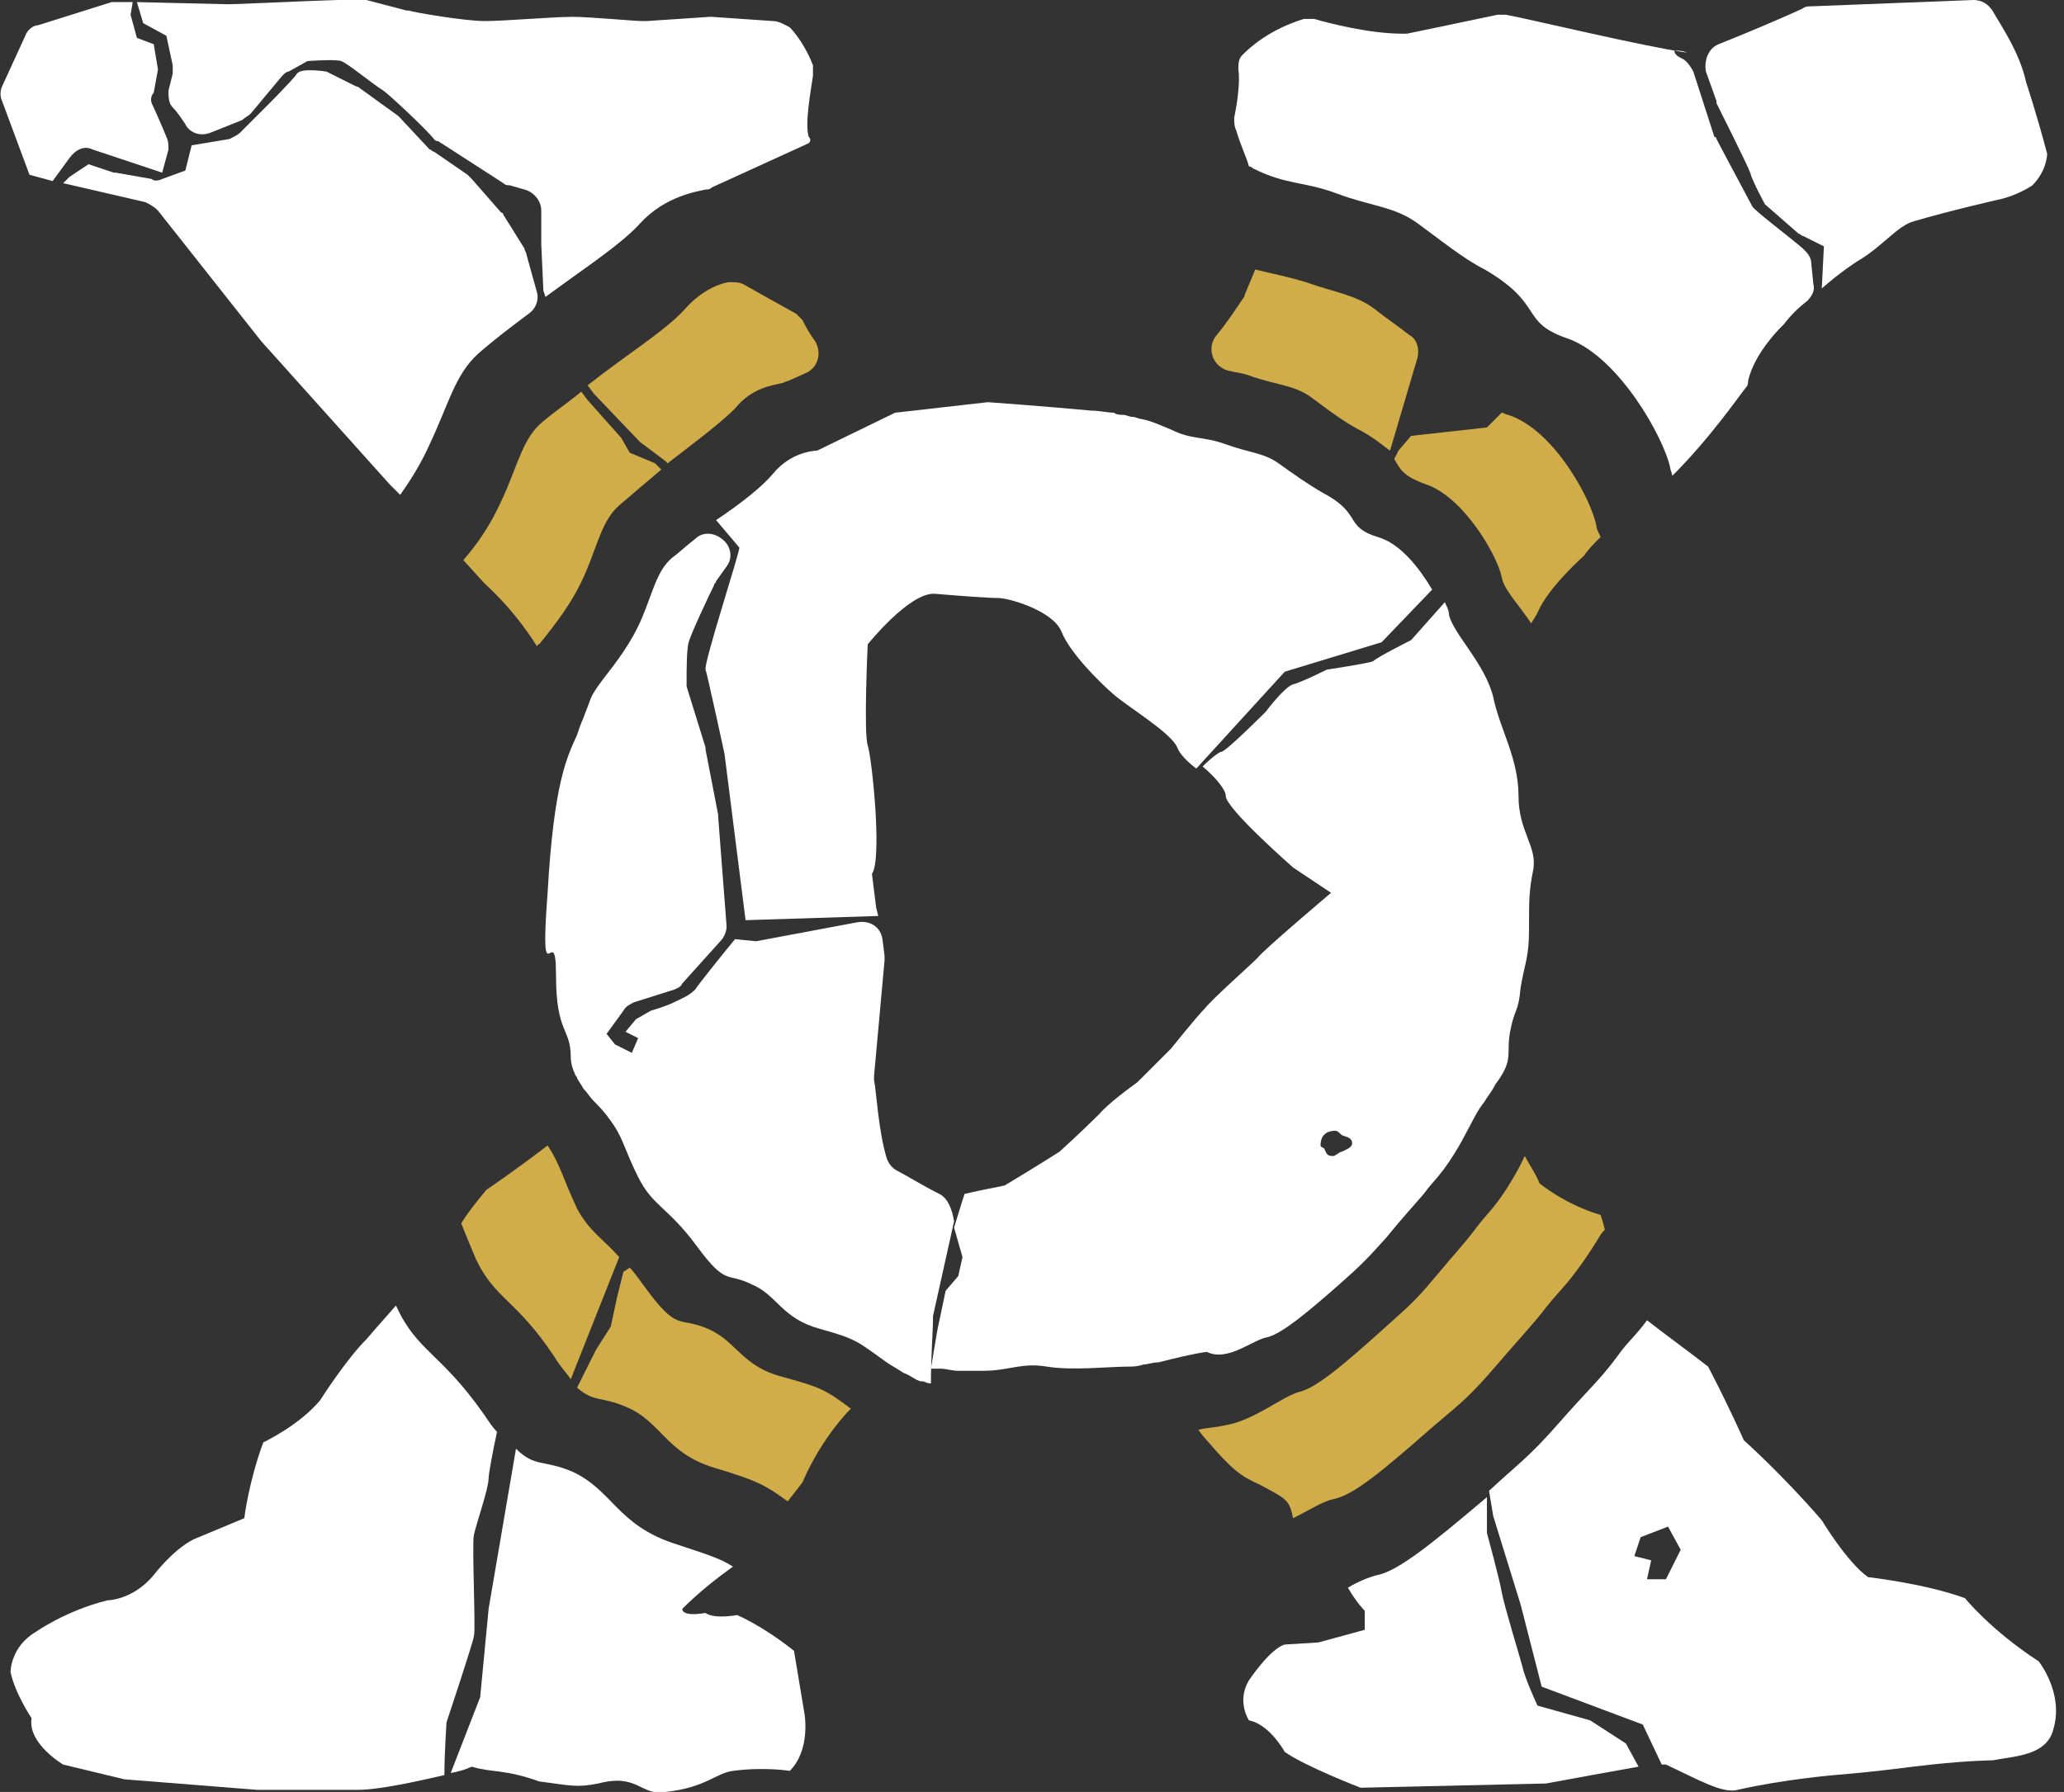
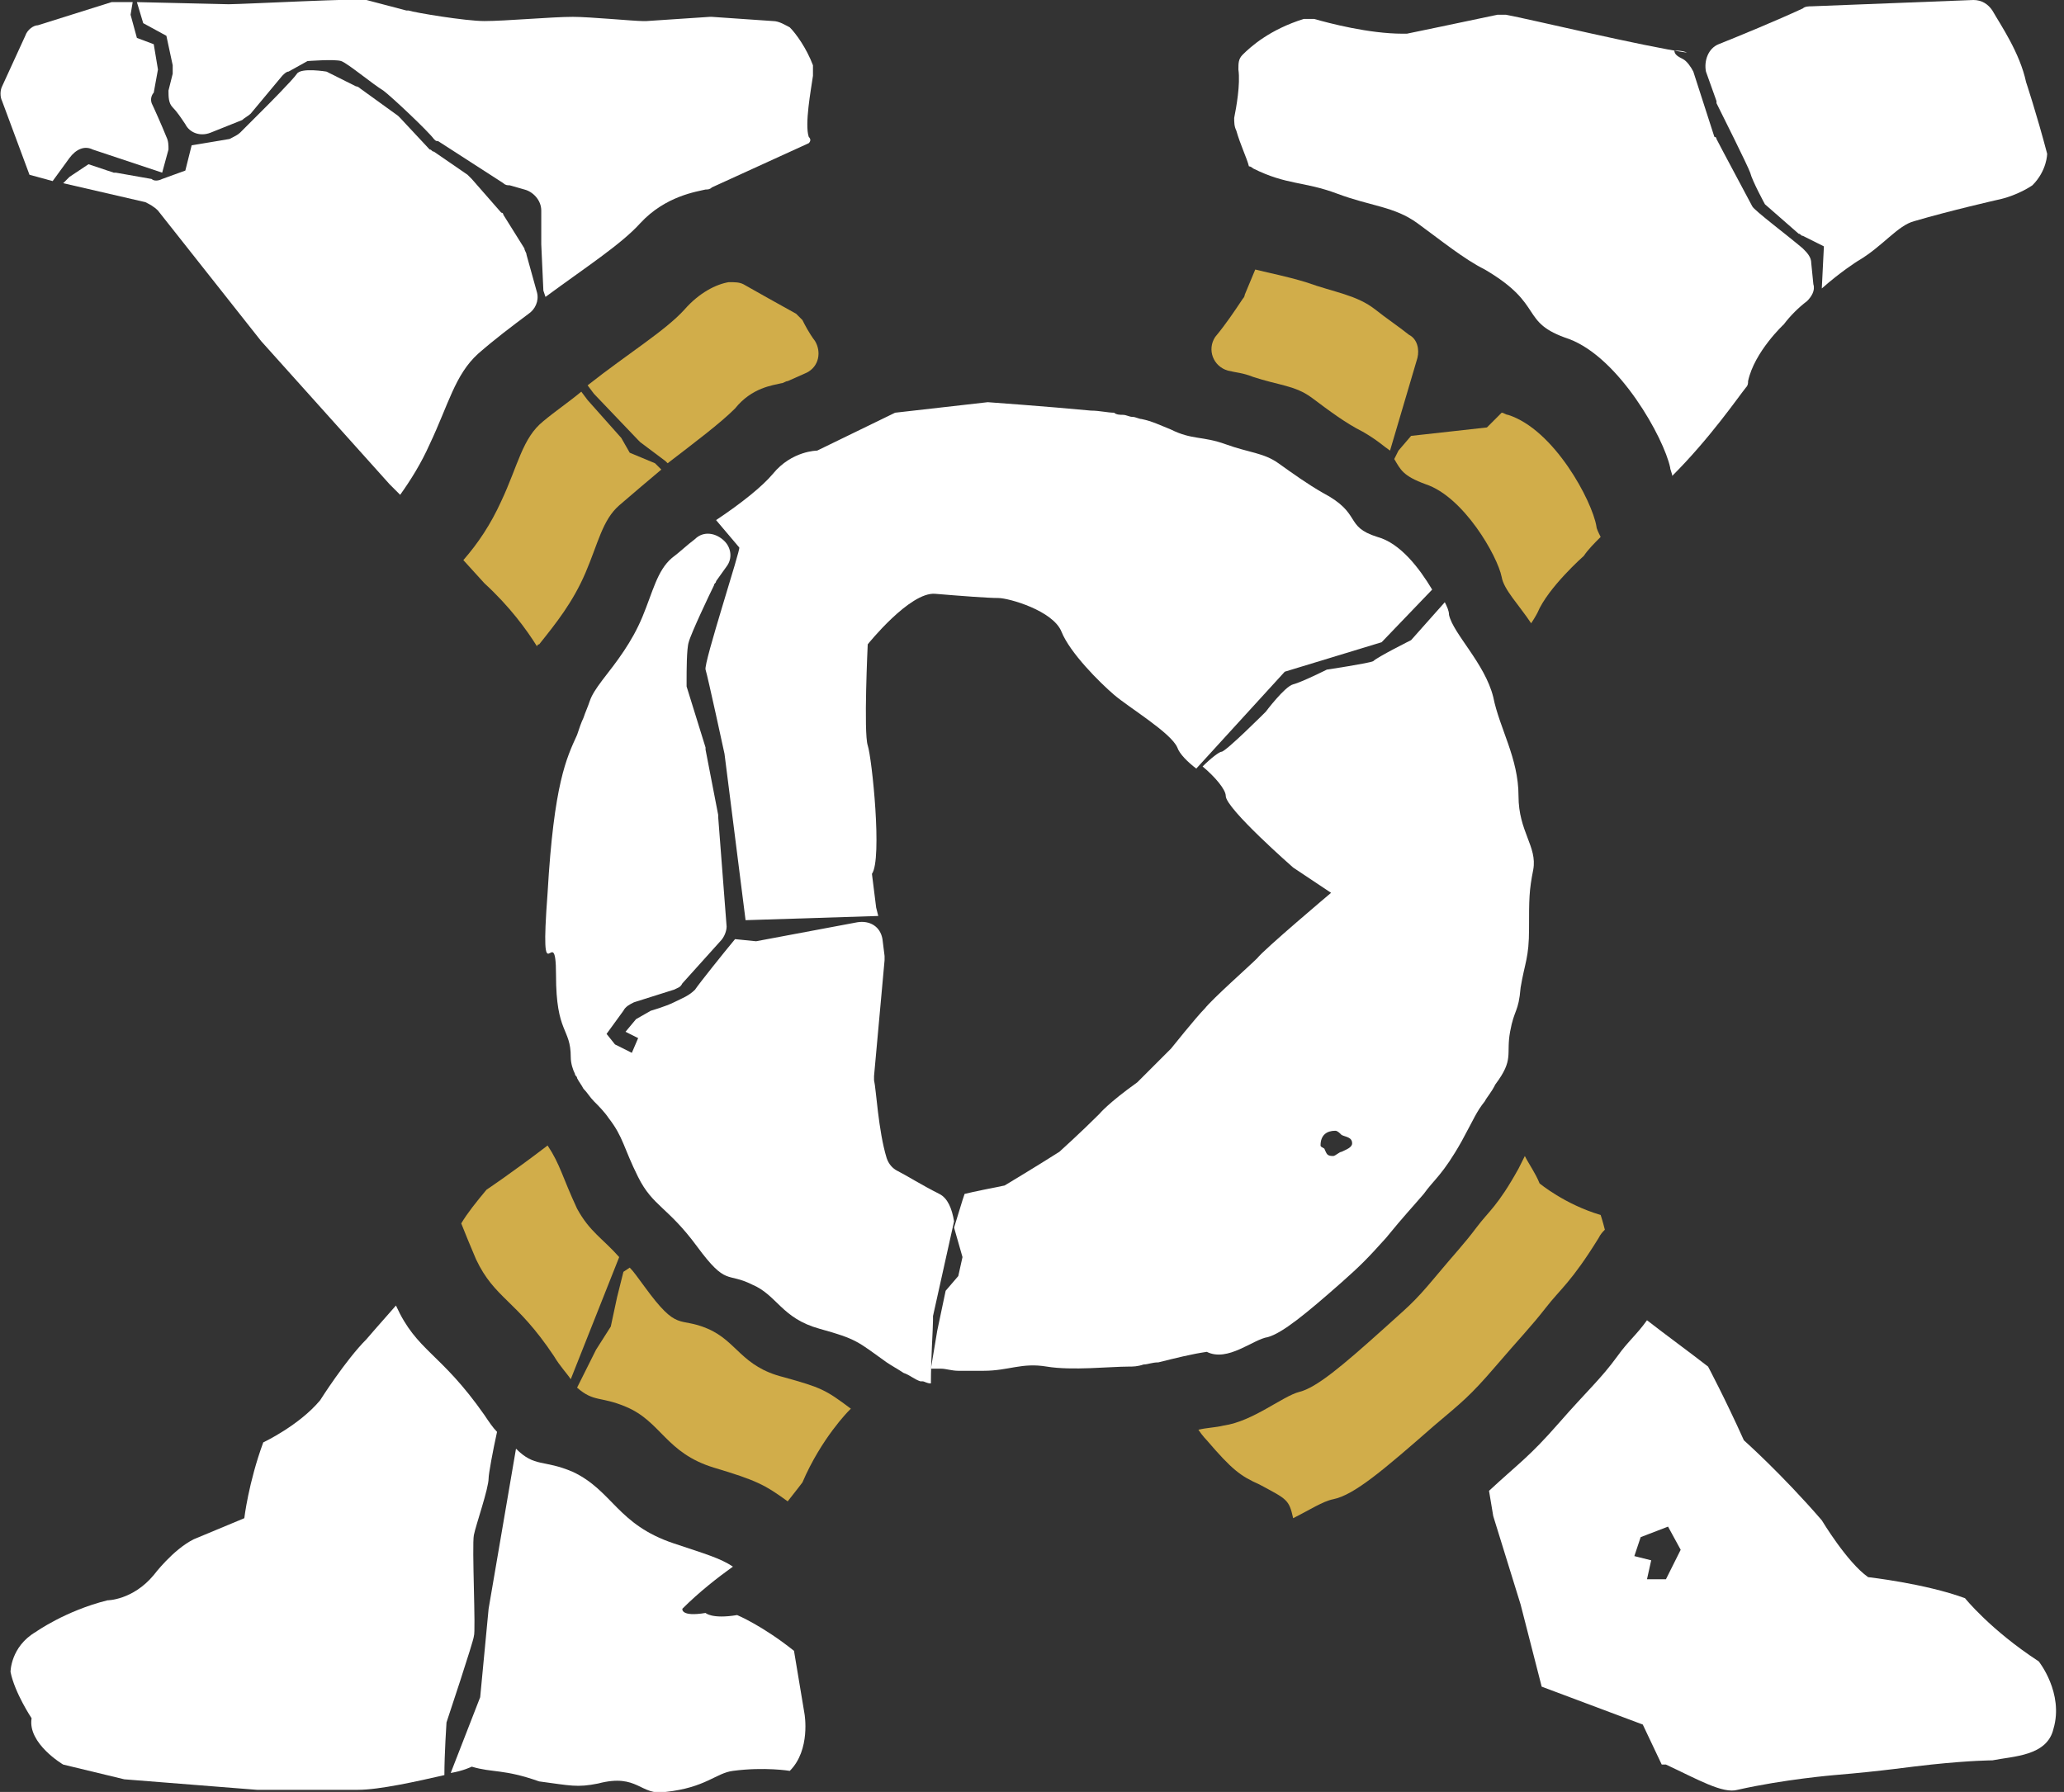
<svg xmlns="http://www.w3.org/2000/svg" version="1.1" id="Capa_1" x="0px" y="0px" viewBox="0 0 98 85.1" style="enable-background:new 0 0 98 85.1;" xml:space="preserve">
  <rect x="0" y="0" width="98" height="85.1" fill="#333333" stroke="none" />
  <style type="text/css">
	.st0{fill:#FFFFFF;}
	.st1{fill:#D1AD4A;}
</style>
  <g>
    <path class="st0" d="M37.7,78.4c-1.5-1.2-2.7-1.7-2.7-1.7c-1.2,0.2-1.5-0.1-1.5-0.1c-1.2,0.2-1.1-0.2-1.1-0.2   c0.8-0.8,1.7-1.5,2.4-2c-0.6-0.4-1.3-0.6-2.8-1.1c-2.7-0.9-2.9-2.5-4.8-3.4c-1.4-0.6-1.8-0.2-2.7-1.1l-1.3,7.6l-0.4,4.2l-1.4,3.6   c0.6-0.1,1-0.3,1-0.3c1,0.3,1.5,0.1,3.2,0.7c1.5,0.2,1.8,0.3,2.8,0.1c1.9-0.5,2,0.6,3.2,0.4c1.9-0.2,2.4-0.9,3.2-1   c1.5-0.2,2.7,0,2.7,0c1-1,0.7-2.7,0.7-2.7C38,80.2,37.7,78.4,37.7,78.4z" />
    <path class="st0" d="M22.5,77.7c0.1-0.2-0.1-4.3,0-4.8c0.1-0.5,0.7-2.2,0.7-2.7c0-0.2,0.2-1.3,0.4-2.2c-0.2-0.2-0.4-0.5-0.6-0.8   c-2.1-3-3.2-3-4.2-5.2c-0.8,0.9-1.4,1.6-1.4,1.6c-1,1-2.2,2.9-2.2,2.9c-1,1.2-2.7,2-2.7,2c-0.7,1.9-0.9,3.6-0.9,3.6l-2.4,1   c-1,0.5-1.9,1.7-1.9,1.7c-1,1.2-2.2,1.2-2.2,1.2c-2,0.5-3.4,1.5-3.4,1.5c-1.2,0.7-1.2,1.9-1.2,1.9c0.2,1,1,2.2,1,2.2   c-0.2,1.2,1.5,2.2,1.5,2.2l2.9,0.7l6.3,0.5H17c1,0,2.8-0.4,4.1-0.7c0-1,0.1-2.5,0.1-2.5S22.5,77.9,22.5,77.7z" />
    <path class="st0" d="M2.5,8.6l0.8-1.1C3.6,7.1,4,6.9,4.4,7.1l3.3,1.1L8,7.1c0-0.2,0-0.4-0.1-0.6C7.7,6,7.3,5.1,7.2,4.9   C7.1,4.6,7.3,4.4,7.3,4.4l0.2-1.1L7.3,2.1L6.5,1.8L6.2,0.7l0.1-0.6l-1,0L1.8,1.2C1.6,1.2,1.3,1.4,1.2,1.7L0.1,4.1   C0,4.3,0,4.6,0.1,4.8l1.3,3.5L2.5,8.6z" />
    <path class="st0" d="M7.9,1.7l0.3,1.4c0,0.1,0,0.3,0,0.4L8,4.3C8,4.6,8,4.9,8.2,5.1c0.2,0.2,0.4,0.5,0.6,0.8C9,6.3,9.5,6.5,10,6.3   l1.5-0.6c0.1-0.1,0.3-0.2,0.4-0.3l1.5-1.8c0.1-0.1,0.2-0.2,0.3-0.2l0.9-0.5c0,0,1.3-0.1,1.6,0c0.3,0.1,1.5,1.1,2,1.4   c0.4,0.3,2.1,1.9,2.4,2.3c0.1,0.1,0.1,0.1,0.2,0.1l3.1,2c0.1,0.1,0.2,0.1,0.3,0.1l0.7,0.2c0.4,0.1,0.8,0.5,0.8,1v1.6l0.1,2.2   l0.1,0.3c1.9-1.4,3.6-2.5,4.5-3.5c1.2-1.3,2.7-1.5,3.1-1.6c0.1,0,0.2,0,0.3-0.1l4.6-2.1c0.1-0.1,0.1-0.2,0-0.3   c-0.2-0.6,0.1-2.2,0.2-2.9c0-0.2,0-0.4,0-0.5c-0.3-0.8-0.8-1.5-1.1-1.8C37.3,1.2,37,1,36.7,1l-2.9-0.2c0,0-0.1,0-0.1,0l-3,0.2   c-0.1,0-0.1,0-0.2,0c-0.4,0-2.5-0.2-3.3-0.2C26.2,0.8,24,1,23,1c-0.9,0-3.3-0.4-3.6-0.5c0,0,0,0-0.1,0l-1.9-0.5   c-0.1-0.1-5.9,0.2-6.5,0.2c0,0-0.1,0-0.1,0L6.5,0.1l0.3,1L7.9,1.7z" />
    <path class="st0" d="M23.8,10.1l-1.4-1.6c-0.1-0.1-0.1-0.1-0.2-0.2l-1.6-1.1c-0.1,0-0.1-0.1-0.2-0.1L19,5.6c0,0-0.1-0.1-0.1-0.1   l-1.8-1.3c0,0-0.1-0.1-0.2-0.1l-1.4-0.7c0,0-1.2-0.2-1.4,0.1c-0.2,0.3-1.5,1.6-1.5,1.6l-1.2,1.2c-0.1,0.1-0.3,0.2-0.5,0.3L9.1,6.9   C9,7.3,8.8,8.1,8.8,8.1L7.7,8.5c-0.2,0.1-0.4,0.1-0.5,0L5.5,8.2c0,0-0.1,0-0.1,0L4.2,7.8L3.3,8.4L3,8.7l3.9,0.9   c0.2,0.1,0.4,0.2,0.6,0.4l4.9,6.2c0,0,0,0,0,0l6.1,6.8l0.5,0.5c0.5-0.7,1-1.5,1.4-2.4c0.9-1.9,1.2-3.3,2.3-4.3   c0.8-0.7,1.6-1.3,2.4-1.9c0.3-0.2,0.5-0.6,0.4-1L25,12.1c0-0.1-0.1-0.2-0.1-0.3l-1-1.6C23.9,10.2,23.9,10.1,23.8,10.1z" />
    <path class="st0" d="M59.3,7.9c0.1,0,0.2,0.1,0.2,0.1c1.6,0.8,2.4,0.6,4,1.2c1.6,0.6,2.7,0.6,3.8,1.4c1.1,0.8,2.2,1.7,3.2,2.2   c2.9,1.7,1.6,2.5,4,3.3c2.4,0.9,4.5,4.7,4.8,6.1c0,0.1,0.1,0.3,0.1,0.4c1.8-1.8,3.1-3.7,3.5-4.2c0.1-0.1,0.1-0.2,0.1-0.3   c0.3-1.4,1.7-2.7,1.7-2.7c0.3-0.4,0.7-0.8,1.1-1.1c0.2-0.2,0.4-0.5,0.3-0.8l-0.1-1c0-0.3-0.2-0.5-0.4-0.7c-0.7-0.6-2.3-1.8-2.4-2   c-0.1-0.2-1.5-2.8-1.7-3.2c0,0,0-0.1-0.1-0.1l-1-3.1c-0.1-0.2-0.3-0.5-0.5-0.6c-0.2-0.1-0.4-0.2-0.4-0.4c0.1,0,0.4,0,0.6,0.1   c0,0,0,0,0,0c-2.1-0.3-7.5-1.6-8.6-1.8c-0.1,0-0.3,0-0.4,0c-1.9,0.4-3.8,0.8-4.3,0.9c-0.1,0-0.1,0-0.2,0c-1.6,0-3.5-0.5-4.2-0.7   c-0.2,0-0.4,0-0.5,0c-1.6,0.5-2.5,1.3-2.9,1.7c-0.2,0.2-0.2,0.4-0.2,0.7c0.1,0.7-0.1,1.8-0.2,2.3c0,0.2,0,0.4,0.1,0.6   C58.9,6.9,59.2,7.5,59.3,7.9z" />
    <path class="st0" d="M83.1,8.2c0.1,0.4,0.7,1.5,0.7,1.5l1.6,1.4c0.1,0,0.1,0.1,0.2,0.1l1,0.5l-0.1,2c0.9-0.8,1.7-1.3,1.7-1.3   c1.2-0.7,1.9-1.7,2.7-1.9c1.7-0.5,3.9-1,3.9-1c1-0.2,1.7-0.7,1.7-0.7c0.7-0.7,0.7-1.5,0.7-1.5c-0.5-1.9-1-3.4-1-3.4   c-0.3-1.4-1.2-2.7-1.6-3.4c-0.2-0.3-0.5-0.5-0.9-0.5L86,0.3c-0.1,0-0.3,0-0.4,0.1c-1.3,0.6-3,1.3-4,1.7c-0.5,0.2-0.7,0.8-0.6,1.3   l0.5,1.4c0,0,0,0.1,0,0.1C81.7,5.3,83,7.9,83.1,8.2z" />
-     <path class="st0" d="M75.5,81.7L73,81c0,0-0.6-1.3-0.7-1.8c-0.1-0.4-0.9-3-1-3.6s-0.7-2.8-0.7-2.8v-1.7c-2.6,2.2-4.2,3.5-5.2,3.7   c-0.4,0.1-0.9,0.3-1.4,0.6c0.4,0.7,0.8,1.1,0.8,1.1l0,0.9L62.6,78L61,78.1c-0.7,0.2-1.7,1.7-1.7,1.7c-0.6,1,0,1.9,0,1.9   c1,0.2,1.7,1.5,1.7,1.5c1,0.7,3.6,1.7,3.6,1.7l8.8-0.2c1.6-0.3,3.3-0.6,4.4-0.8l-0.6-1.1L75.5,81.7z" />
    <path class="st0" d="M93.3,75.9c-1.9-0.7-4.6-1-4.6-1c-1-0.7-2.2-2.7-2.2-2.7c-1.9-2.2-3.7-3.8-3.7-3.8c-0.9-2-1.7-3.5-1.7-3.5   c-0.9-0.7-2-1.5-2.9-2.2c-0.5,0.7-0.9,1-1.4,1.7c-0.8,1.1-1.4,1.6-2.8,3.2c-1.4,1.6-1.9,1.9-3.3,3.2l0.2,1.2l1.3,4.2l1,3.9l4.8,1.8   l0.9,1.9c0.1,0,0.2,0,0.2,0c1.5,0.7,2.7,1.4,3.4,1.2c2.2-0.5,4.6-0.7,4.6-0.7c2.4-0.2,3.6-0.4,4.6-0.5c1.9-0.2,2.9-0.2,2.9-0.2   c1-0.2,2.6-0.2,2.9-1.5c0.5-1.7-0.7-3.2-0.7-3.2C94.5,77.4,93.3,75.9,93.3,75.9z M79.1,75h-0.9l0.2-0.9l-0.8-0.2l0.3-0.9l1.3-0.5   l0.6,1.1L79.1,75z" />
    <path class="st1" d="M61.4,72.1c0.8-0.4,1.4-0.8,1.9-0.9c1-0.2,2.4-1.4,4.8-3.5c1.3-1.1,1.7-1.4,2.9-2.8c1.2-1.4,1.7-1.9,2.4-2.8   c0.7-0.9,1.2-1.2,2.5-3.3c0.1-0.2,0.2-0.3,0.3-0.4C76.1,58,76,57.7,76,57.7c-1.7-0.5-2.9-1.5-2.9-1.5c-0.2-0.5-0.5-0.9-0.7-1.3   c-0.1,0.2-0.2,0.4-0.3,0.6c-1,1.8-1.4,2-2,2.8c-0.6,0.8-1,1.2-2,2.4c-1,1.2-1.3,1.4-2.4,2.4c-2,1.8-3.2,2.8-4,3   c-0.8,0.2-2.2,1.4-3.6,1.6c-0.4,0.1-0.8,0.1-1.2,0.2c0.2,0.3,0.4,0.5,0.4,0.5c1.2,1.4,1.6,1.7,2.5,2.1   C61.1,71.2,61.2,71.2,61.4,72.1z" />
    <path class="st0" d="M44.6,56.7c-0.8-0.4-1.6-0.9-2-1.1c-0.2-0.1-0.4-0.3-0.5-0.6c-0.4-1.3-0.5-3.3-0.6-3.7c0-0.1,0-0.1,0-0.2   l0.5-5.5c0-0.1,0-0.2,0-0.2l-0.1-0.8c-0.1-0.6-0.6-0.9-1.2-0.8l-4.8,0.9l-1-0.1c-0.5,0.6-1.7,2.1-1.9,2.4c-0.3,0.3-0.6,0.4-1,0.6   c-0.4,0.2-1.1,0.4-1.1,0.4l-0.7,0.4l-0.5,0.6l0.6,0.3L30,50l-0.8-0.4l-0.4-0.5l0.8-1.1c0.1-0.2,0.3-0.3,0.5-0.4L32,47   c0.2-0.1,0.3-0.1,0.4-0.3l1.8-2c0.2-0.2,0.3-0.5,0.3-0.7l-0.4-5.2c0,0,0-0.1,0-0.1l-0.6-3.1c0,0,0-0.1,0-0.1l-0.9-2.9   c0-0.1,0-0.2,0-0.3c0-0.4,0-1.5,0.1-1.8c0.1-0.4,1-2.3,1.2-2.7c0-0.1,0.1-0.1,0.1-0.2l0.5-0.7c0.3-0.4,0.2-0.9-0.1-1.2v0   c-0.4-0.4-1-0.5-1.4-0.1c-0.4,0.3-0.7,0.6-1.1,0.9c-0.7,0.6-0.9,1.6-1.4,2.8c-0.5,1.2-1.2,2.1-1.9,3c-0.3,0.4-0.5,0.7-0.6,1   c-0.1,0.3-0.2,0.5-0.3,0.8c-0.1,0.2-0.2,0.5-0.3,0.8c-0.5,1.1-1.1,2.3-1.4,7.5c-0.4,5.3,0.4,1.1,0.4,3.9c0,2.8,0.7,2.5,0.7,3.9   c0,0.3,0.1,0.6,0.2,0.8c0,0.1,0.1,0.1,0.1,0.2c0.1,0.2,0.2,0.3,0.3,0.5c0.2,0.2,0.3,0.4,0.5,0.6v0c0.2,0.2,0.5,0.5,0.7,0.8   c0.7,0.9,0.7,1.4,1.4,2.8c0.7,1.4,1.4,1.4,2.8,3.3c1.4,1.9,1.4,1.2,2.6,1.8c1.2,0.5,1.4,1.6,3.2,2.1c1.8,0.5,1.8,0.6,3.2,1.6   c0.3,0.2,0.5,0.3,0.8,0.5v0c0.3,0.1,0.5,0.3,0.8,0.4c0,0,0.1,0,0.1,0c0.1,0,0.2,0.1,0.4,0.1c0-1.2,0.1-2.6,0.1-3c0-0.1,0-0.1,0-0.2   l1-4.5C45.2,57.4,45,56.9,44.6,56.7z" />
    <path class="st0" d="M60.2,63.5c0.7-0.2,1.8-1.1,3.5-2.6c0.9-0.8,1.2-1.1,2.1-2.1c0.9-1.1,1.2-1.4,1.8-2.1c0.5-0.7,0.9-0.9,1.8-2.5   c0.6-1.1,0.7-1.4,1.1-1.9l0,0c0.1-0.2,0.3-0.4,0.5-0.8c0.9-1.2,0.5-1.4,0.7-2.5c0.2-1.1,0.4-0.9,0.5-2.1c0.2-1.2,0.4-1.4,0.4-2.8   c0-1.4,0-1.8,0.2-2.8c0.2-1.1-0.7-1.8-0.7-3.5c0-1.8-0.9-3.2-1.2-4.7c-0.4-1.6-1.9-3-2.1-3.9c0-0.2-0.1-0.4-0.2-0.6l-1.6,1.8   c0,0-1.6,0.8-1.8,1c-0.2,0.1-2.2,0.4-2.2,0.4s-1.2,0.6-1.6,0.7c-0.4,0.1-1.3,1.3-1.3,1.3s-1.9,1.9-2.1,1.9c-0.1,0-0.5,0.3-0.9,0.7   c0.6,0.5,1.1,1.1,1.1,1.4c0,0.6,3.2,3.4,3.2,3.4l1.8,1.2c0,0-3.2,2.7-3.5,3.1c-0.4,0.4-2.1,1.9-2.5,2.4c-0.4,0.4-1.6,1.9-1.6,1.9   c-0.9,0.9-1.6,1.6-1.6,1.6c-1.4,1-1.8,1.5-1.8,1.5c-0.9,0.9-1.9,1.8-1.9,1.8c-1.1,0.7-2.6,1.6-2.6,1.6c-0.5,0.1-1.5,0.3-1.9,0.4   l-0.1,0.3l-0.4,1.3l0.4,1.4l-0.2,0.9l-0.6,0.7l-0.4,1.9l-0.3,1.8c0.1,0,0.1,0,0.2,0c0.1,0,0.2,0,0.3,0c0.2,0,0.5,0.1,0.8,0.1   c0.4,0,0.8,0,1.2,0c1.2,0,1.8-0.4,3-0.2c1.2,0.2,3,0,3.9,0c0.2,0,0.4,0,0.7-0.1c0.2,0,0.4-0.1,0.7-0.1c0.8-0.2,1.6-0.4,2.3-0.5   C58.3,64.7,59.5,63.6,60.2,63.5z M63.4,53.7c0.1,0,0.2,0.1,0.3,0.2c0.2,0.1,0.5,0.1,0.5,0.4c0,0.2-0.3,0.3-0.5,0.4   c-0.1,0-0.3,0.2-0.4,0.2c-0.3,0-0.3-0.1-0.4-0.3c0-0.1-0.2-0.1-0.2-0.2C62.7,53.9,63,53.7,63.4,53.7z" />
    <path class="st0" d="M33.5,31.8c0.1,0.3,0.9,4,0.9,4l1,7.9l6.3-0.2l-0.1-0.4l-0.2-1.6c0.5-0.7,0-5.5-0.2-6.1c-0.2-0.6,0-4.8,0-4.8   s2-2.5,3.2-2.4c1.2,0.1,2.5,0.2,3,0.2c0.5,0,2.6,0.6,3,1.6c0.4,1,1.8,2.4,2.5,3c0.7,0.6,2.7,1.8,3,2.5c0.1,0.3,0.5,0.7,0.9,1   l4.2-4.6l4.6-1.4L68,28c-0.6-1-1.5-2.2-2.6-2.5c-1.6-0.5-0.7-1.1-2.6-2.1c-0.7-0.4-1.4-0.9-2.1-1.4c-0.7-0.5-1.4-0.5-2.5-0.9   c-1.1-0.4-1.6-0.2-2.6-0.7c-0.5-0.2-0.9-0.4-1.4-0.5c-0.1,0-0.3-0.1-0.4-0.1c-0.2,0-0.3-0.1-0.5-0.1c-0.1,0-0.3,0-0.4-0.1   c-0.3,0-0.7-0.1-1.1-0.1c-2.1-0.2-4.9-0.4-4.9-0.4l-4.4,0.5l-3.7,1.8c0,0-1.2,0-2.1,1.1c-0.5,0.6-1.5,1.4-2.7,2.2l1.1,1.3   C35.2,26,33.4,31.5,33.5,31.8z" />
    <path class="st1" d="M29.4,59.7c-0.8-0.9-1.4-1.2-2-2.3c-0.7-1.5-0.8-2.1-1.4-3c-1.7,1.3-2.9,2.1-2.9,2.1c-0.5,0.6-0.9,1.1-1.2,1.6   c0.2,0.5,0.4,1,0.7,1.7c0.9,1.9,1.9,1.9,3.7,4.6c0.3,0.5,0.6,0.8,0.8,1.1L29.4,59.7L29.4,59.7z" />
    <path class="st1" d="M33.6,63.1c-1.4-0.6-1.4,0.2-3-2c-0.3-0.4-0.5-0.7-0.7-0.9l-0.3,0.2l-0.3,1.2L29,63l-0.7,1.1l-0.9,1.8   c0.8,0.7,1.1,0.4,2.3,0.9c1.7,0.7,1.9,2.2,4.2,2.9c2,0.6,2.4,0.8,3.5,1.6c0.4-0.5,0.7-0.9,0.7-0.9c0.9-2.1,2.2-3.4,2.2-3.4   c0,0,0.1-0.1,0.1-0.1c-1.2-0.9-1.4-1-3.2-1.5C35.2,64.9,35,63.7,33.6,63.1z" />
    <path class="st1" d="M29.9,21.5l-0.4-0.7L27.9,19l-0.3-0.4c-0.6,0.5-1.2,0.9-1.8,1.4c-1,0.8-1.2,2.1-2,3.8c-0.5,1.1-1.1,2-1.8,2.8   l1,1.1c1.2,1.1,2,2.2,2.5,3c0,0,0-0.1,0.1-0.1c0.8-1,1.6-2,2.2-3.4c0.6-1.4,0.8-2.5,1.6-3.2c0.7-0.6,1.4-1.2,2-1.7l-0.3-0.3   L29.9,21.5z" />
    <path class="st1" d="M35.3,13.5c-0.2-0.1-0.4-0.1-0.7-0.1c-0.6,0.1-1.4,0.5-2.1,1.3c-0.9,1-2.7,2.1-4.6,3.6l0.3,0.4l2.1,2.2   c0,0,0.1,0.1,0.1,0.1l1.2,0.9l0.1,0.1c1.3-1,2.5-1.9,3.2-2.6c0.8-1,1.8-1.1,2.2-1.2c0.1,0,0.2-0.1,0.3-0.1l0.9-0.4   c0.6-0.3,0.7-1,0.4-1.5c-0.3-0.4-0.5-0.8-0.6-1c-0.1-0.1-0.2-0.2-0.3-0.3C36.9,14.4,36,13.9,35.3,13.5z" />
    <path class="st1" d="M62.3,18.9c0.8,0.6,1.6,1.2,2.4,1.6c0.7,0.4,1,0.7,1.3,0.9l1.3-4.4c0.1-0.4,0-0.9-0.4-1.1   c-0.5-0.4-1.1-0.8-1.6-1.2c-0.9-0.7-1.9-0.8-3.3-1.3c-1-0.3-1.6-0.4-2.4-0.6L59.1,14c0,0.1-0.1,0.2-0.1,0.2   c-0.4,0.6-0.8,1.2-1.3,1.8c-0.4,0.6-0.1,1.4,0.6,1.6c0.4,0.1,0.7,0.1,1.2,0.3C60.7,18.3,61.5,18.3,62.3,18.9z" />
    <path class="st1" d="M67,20.7l-0.6,0.7l-0.2,0.4c0.3,0.5,0.4,0.8,1.5,1.2c1.8,0.6,3.4,3.4,3.6,4.4c0.1,0.6,0.8,1.3,1.4,2.2   c0.2-0.3,0.3-0.5,0.3-0.5c0.5-1.2,2.2-2.7,2.2-2.7c0.2-0.3,0.5-0.6,0.8-0.9c-0.1-0.2-0.2-0.4-0.2-0.5c-0.2-1.2-2-4.6-4.2-5.3   c-0.1,0-0.2-0.1-0.3-0.1l-0.7,0.7L67,20.7z" />
  </g>
</svg>